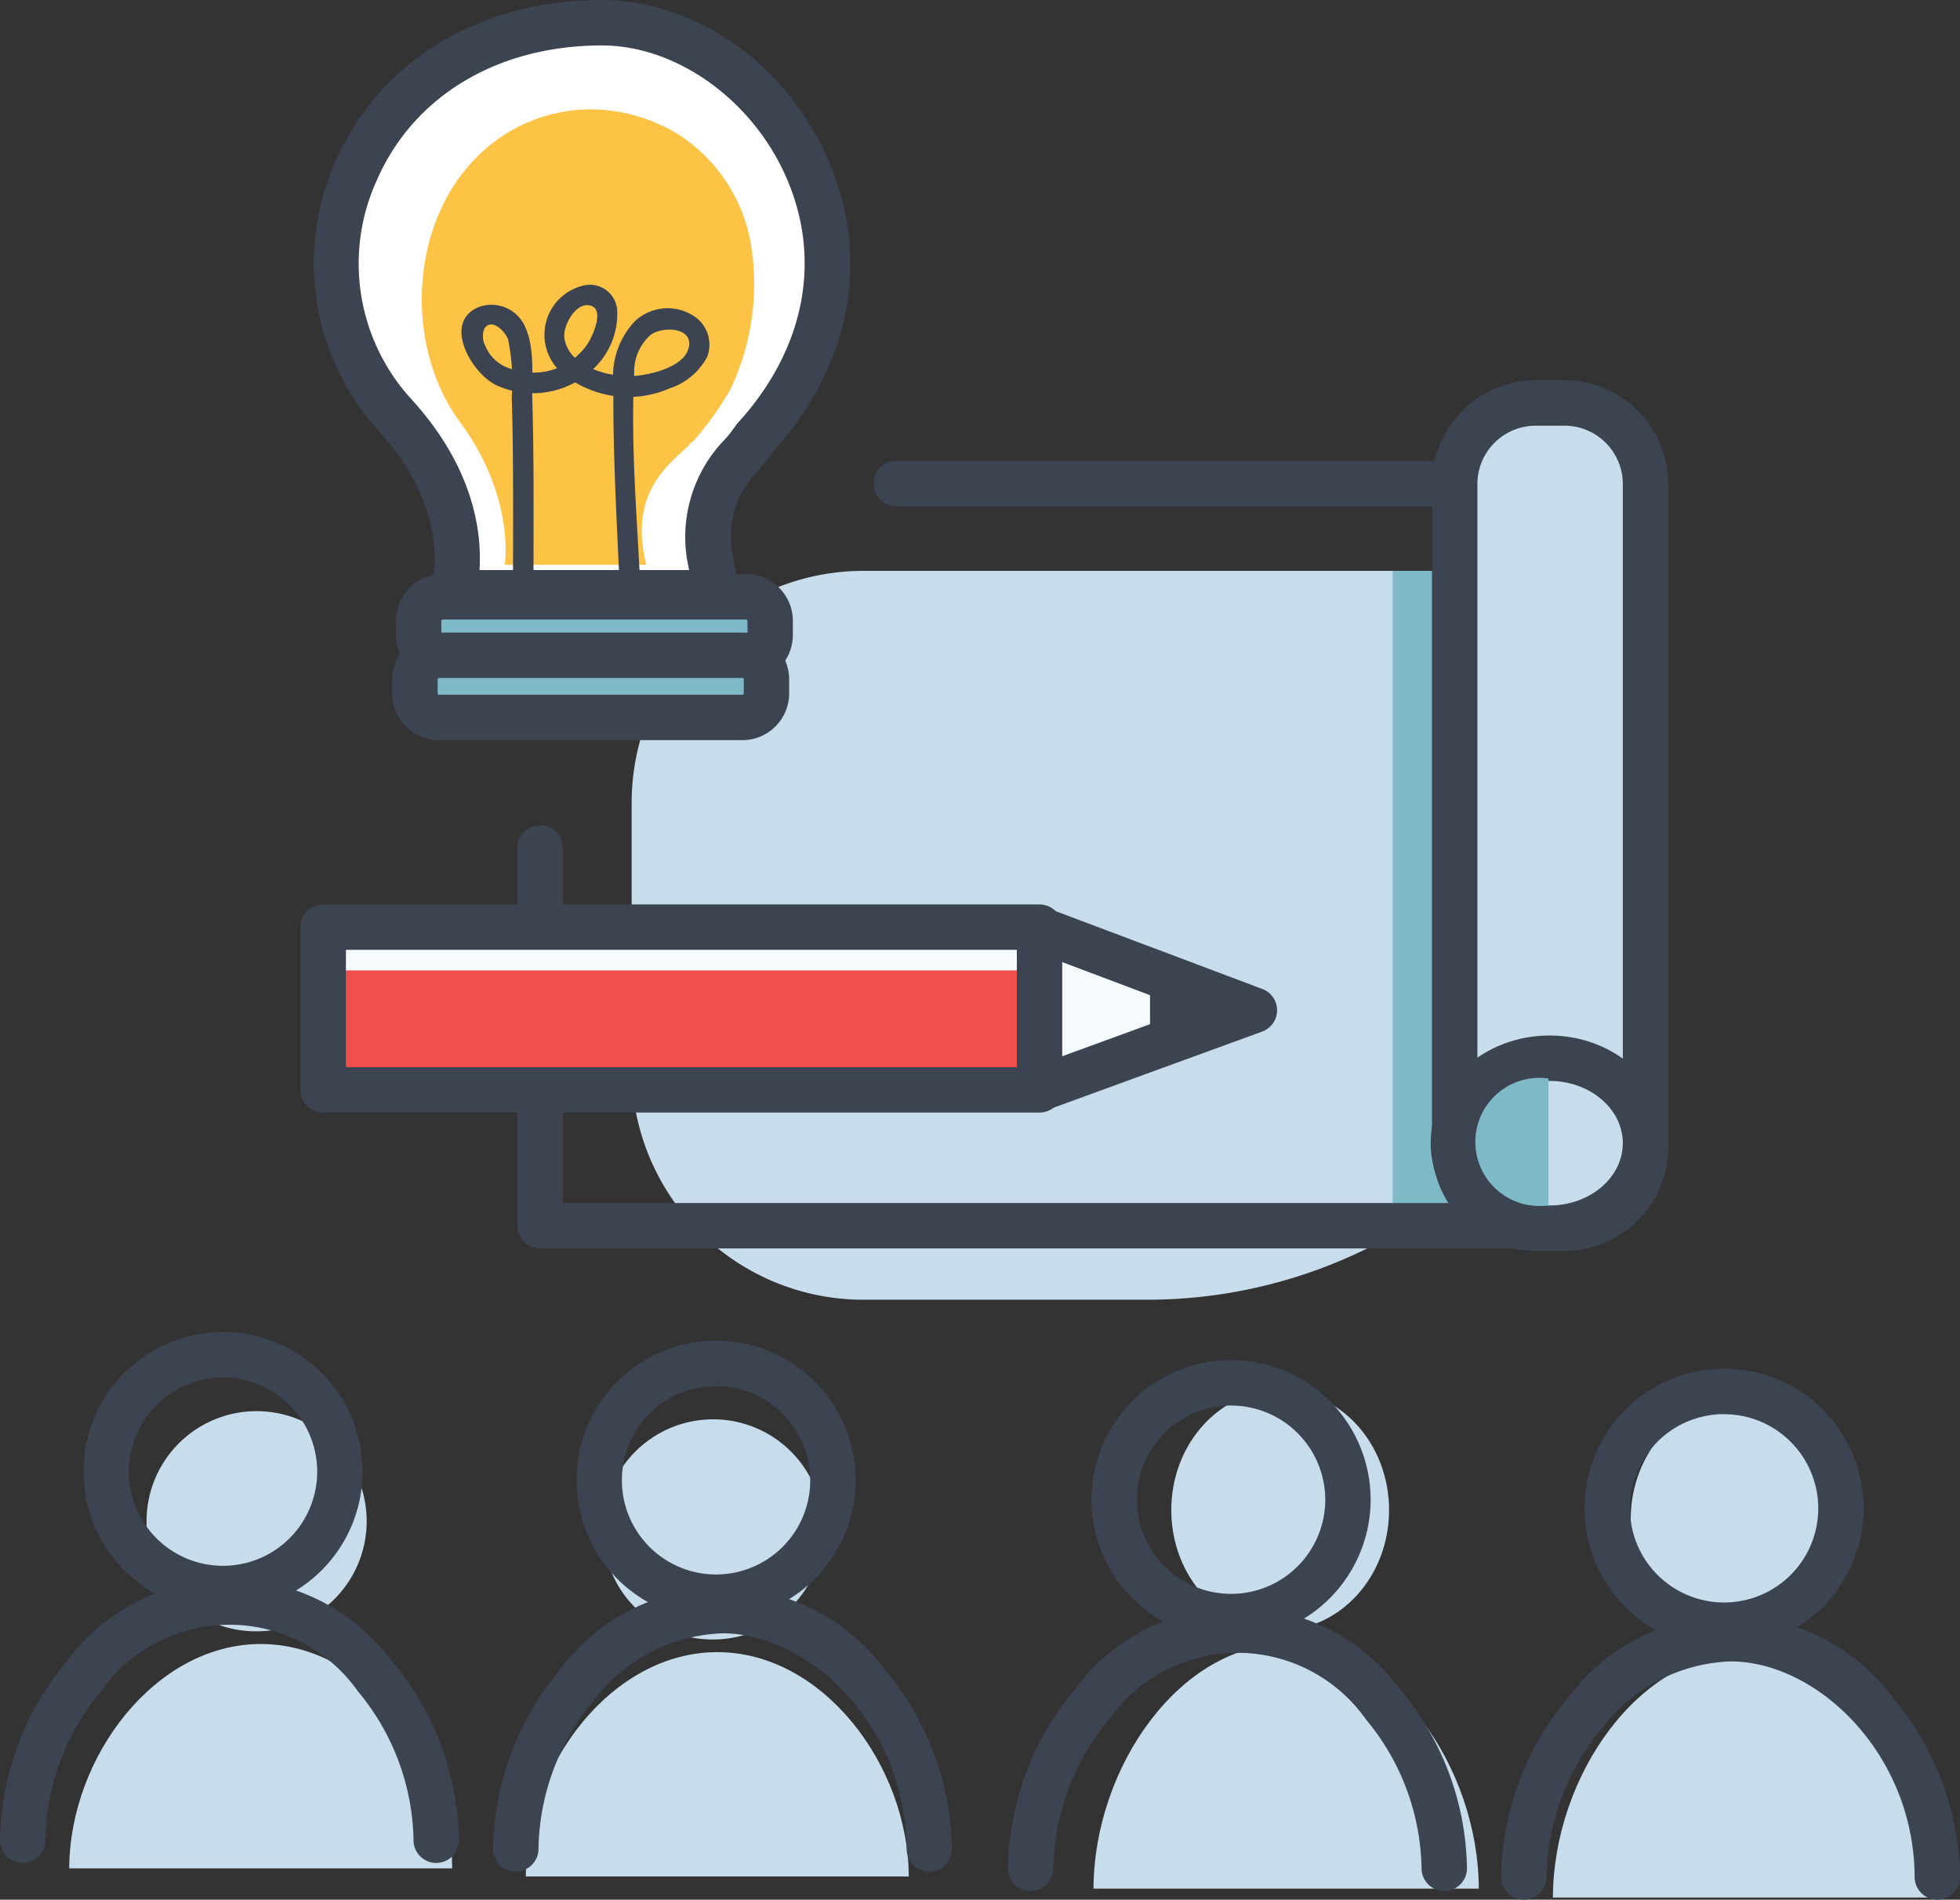
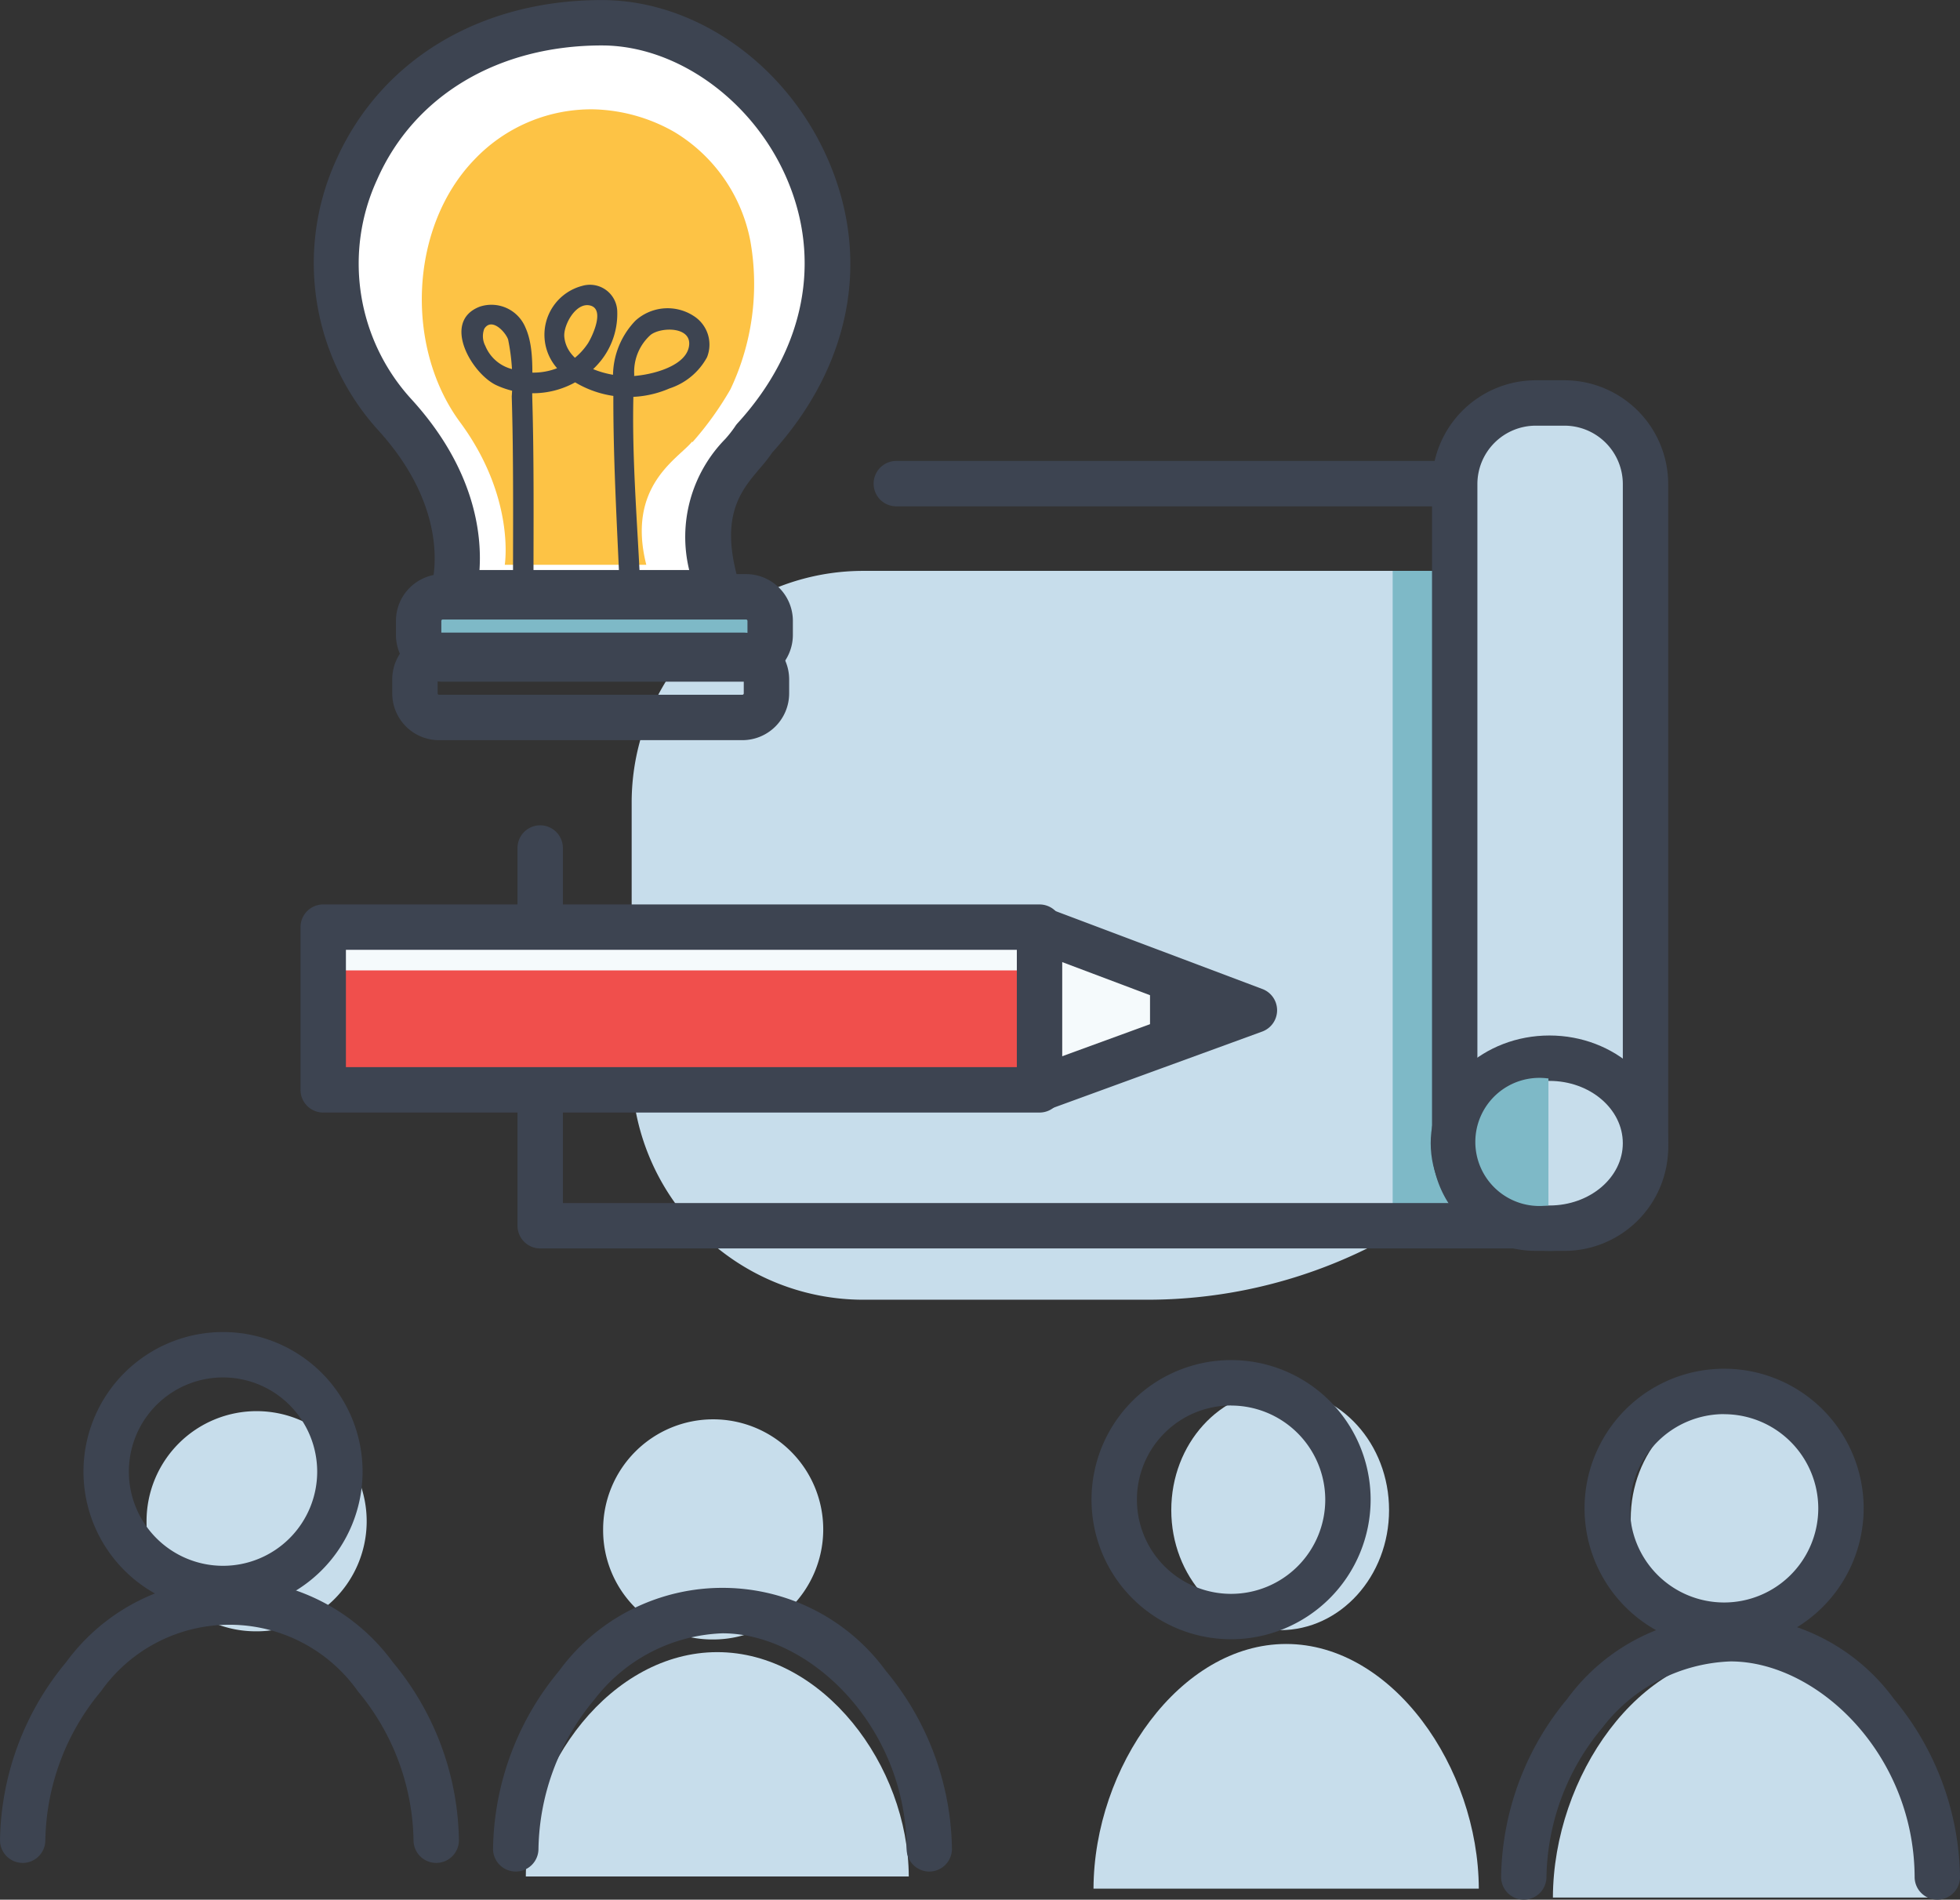
<svg xmlns="http://www.w3.org/2000/svg" id="illust" width="123.369" height="119.549" viewBox="0 0 123.369 119.549">
  <rect x="0" y="0" width="123.369" height="119.549" fill="#333333" stroke="none" />
  <g id="グループ_1059" data-name="グループ 1059" transform="translate(32.574 23.932)">
    <path id="長方形_4592" data-name="長方形 4592" d="M14.582,0H49.16A14.582,14.582,0,0,1,63.742,14.582v0A31.285,31.285,0,0,1,32.457,45.867H14.582A14.582,14.582,0,0,1,0,31.285v-16.7A14.582,14.582,0,0,1,14.582,0Z" transform="translate(7.185 11.994)" fill="#c7ddeb" />
    <rect id="長方形_4593" data-name="長方形 4593" width="9.878" height="41.122" transform="translate(55.085 11.994)" fill="#7eb9c7" />
    <path id="パス_1556" data-name="パス 1556" d="M5232.349,1438.444H5168.74a1.429,1.429,0,0,1-1.429-1.428v-23.771a1.428,1.428,0,1,1,2.856,0v22.342h60.752v-43.843h-39.764a1.428,1.428,0,0,1,0-2.857h41.192a1.428,1.428,0,0,1,1.428,1.429v46.7A1.428,1.428,0,0,1,5232.349,1438.444Z" transform="translate(-5167.312 -1383.811)" fill="#3d4451" />
    <g id="グループ_1057" data-name="グループ 1057" transform="translate(57.562)">
      <rect id="長方形_4594" data-name="長方形 4594" width="12.009" height="51.932" rx="6.005" transform="translate(1.428 1.429)" fill="#c7ddeb" />
      <path id="パス_1557" data-name="パス 1557" d="M5461.229,1418.491h-1.807a6.537,6.537,0,0,1-6.529-6.53v-41.729a6.537,6.537,0,0,1,6.529-6.53h1.807a6.538,6.538,0,0,1,6.53,6.53v41.729A6.537,6.537,0,0,1,5461.229,1418.491Zm-1.807-51.932a3.678,3.678,0,0,0-3.673,3.673v41.729a3.678,3.678,0,0,0,3.673,3.673h1.807a3.678,3.678,0,0,0,3.674-3.673v-41.729a3.678,3.678,0,0,0-3.674-3.673Z" transform="translate(-5452.893 -1363.703)" fill="#3d4451" />
    </g>
    <g id="グループ_1058" data-name="グループ 1058" transform="translate(57.479 41.233)">
      <ellipse id="楕円形_3" data-name="楕円形 3" cx="6.046" cy="5.349" rx="6.046" ry="5.349" transform="translate(1.428 1.428)" fill="#c7ddeb" />
      <path id="パス_1558" data-name="パス 1558" d="M5459.956,1581.828c-4.121,0-7.474-3.041-7.474-6.778s3.353-6.778,7.474-6.778,7.475,3.041,7.475,6.778S5464.077,1581.828,5459.956,1581.828Zm0-10.7c-2.546,0-4.618,1.759-4.618,3.921s2.072,3.921,4.618,3.921,4.618-1.759,4.618-3.921S5462.5,1571.129,5459.956,1571.129Z" transform="translate(-5452.482 -1568.272)" fill="#3d4451" />
    </g>
    <path id="パス_1559" data-name="パス 1559" d="M5471.08,1581.656h-.062a4.032,4.032,0,1,0,0,8h.063Z" transform="translate(-5406.191 -1537.725)" fill="#7eb9c7" />
  </g>
  <g id="グループ_1061" data-name="グループ 1061" transform="translate(18.917 56.918)">
    <g id="グループ_1060" data-name="グループ 1060" transform="translate(45.02 0.112)">
      <path id="パス_1560" data-name="パス 1560" d="M5330,1535l13.591,5.119L5330,1545.078" transform="translate(-5328.571 -1533.572)" fill="#f5fafc" />
      <path id="パス_1561" data-name="パス 1561" d="M5324.341,1540.847a1.429,1.429,0,0,1-.49-2.771l9.972-3.639-9.985-3.761a1.428,1.428,0,0,1,1.007-2.673l13.59,5.119a1.428,1.428,0,0,1-.014,2.678l-13.59,4.959A1.422,1.422,0,0,1,5324.341,1540.847Z" transform="translate(-5322.912 -1527.912)" fill="#3d4451" />
    </g>
    <rect id="長方形_4595" data-name="長方形 4595" width="45.087" height="10.239" transform="translate(1.428 1.428)" fill="#f5fafc" />
    <path id="パス_1562" data-name="パス 1562" d="M5364.828,1547.092v5.3l6.484-2.8Z" transform="translate(-5311.359 -1543.115)" fill="#3d4451" />
    <rect id="長方形_4596" data-name="長方形 4596" width="45.1" height="8.171" transform="translate(1.415 4.151)" fill="#f04f4c" />
    <path id="パス_1563" data-name="パス 1563" d="M5146.068,1540.453h-45.087a1.428,1.428,0,0,1-1.428-1.428v-10.24a1.428,1.428,0,0,1,1.428-1.428h45.087a1.429,1.429,0,0,1,1.429,1.428v10.24A1.429,1.429,0,0,1,5146.068,1540.453Zm-43.658-2.857h42.23v-7.383h-42.23Z" transform="translate(-5099.554 -1527.357)" fill="#3d4451" />
  </g>
  <g id="グループ_1074" data-name="グループ 1074" transform="translate(0 83.827)">
    <g id="グループ_1064" data-name="グループ 1064" transform="translate(4.357 4.98)">
      <g id="グループ_1062" data-name="グループ 1062">
        <path id="パス_1564" data-name="パス 1564" d="M5058.271,1699.418a6.928,6.928,0,1,0-6.812-6.927A6.87,6.87,0,0,0,5058.271,1699.418Z" transform="translate(-5046.592 -1685.565)" fill="#c7ddeb" />
-         <path id="パス_1565" data-name="パス 1565" d="M5051.422,1772.374c-.028-7.007-5.413-14.119-12.052-14.119s-12.023,7.112-12.052,14.119" transform="translate(-5027.318 -1743.603)" fill="#c7ddeb" />
      </g>
      <g id="グループ_1063" data-name="グループ 1063" transform="translate(28.74 0.513)">
        <path id="パス_1566" data-name="パス 1566" d="M5200.856,1701.962a6.927,6.927,0,1,0-6.812-6.927A6.87,6.87,0,0,0,5200.856,1701.962Z" transform="translate(-5189.178 -1688.109)" fill="#c7ddeb" />
        <path id="パス_1567" data-name="パス 1567" d="M5194.008,1774.917c-.028-7.007-5.413-14.119-12.053-14.119s-12.022,7.112-12.051,14.119" transform="translate(-5169.904 -1746.147)" fill="#c7ddeb" />
      </g>
    </g>
    <g id="グループ_1067" data-name="グループ 1067">
      <g id="グループ_1065" data-name="グループ 1065">
        <path id="パス_1568" data-name="パス 1568" d="M5040.554,1678.427a8.784,8.784,0,1,1,8.784-8.784A8.794,8.794,0,0,1,5040.554,1678.427Zm0-14.711a5.927,5.927,0,1,0,5.927,5.927A5.934,5.934,0,0,0,5040.554,1663.716Z" transform="translate(-5026.516 -1660.859)" fill="#3d4451" />
        <path id="パス_1569" data-name="パス 1569" d="M5007.131,1755.9h-.006a1.429,1.429,0,0,1-1.422-1.434,17.905,17.905,0,0,1,4.163-11.2,12.734,12.734,0,0,1,20.56,0,17.908,17.908,0,0,1,4.162,11.2,1.429,1.429,0,0,1-1.423,1.434h-.006a1.427,1.427,0,0,1-1.428-1.422,15.008,15.008,0,0,0-3.5-9.377,9.9,9.9,0,0,0-16.175,0,15.012,15.012,0,0,0-3.5,9.377A1.429,1.429,0,0,1,5007.131,1755.9Z" transform="translate(-5005.702 -1722.491)" fill="#3d4451" />
      </g>
      <g id="グループ_1066" data-name="グループ 1066" transform="translate(31.034 0.545)">
-         <path id="パス_1570" data-name="パス 1570" d="M5194.523,1681.129a8.784,8.784,0,1,1,8.784-8.784A8.794,8.794,0,0,1,5194.523,1681.129Zm0-14.711a5.927,5.927,0,1,0,5.926,5.927A5.933,5.933,0,0,0,5194.523,1666.418Z" transform="translate(-5180.485 -1663.561)" fill="#3d4451" />
        <path id="パス_1571" data-name="パス 1571" d="M5161.1,1758.6h-.006a1.43,1.43,0,0,1-1.423-1.434,17.911,17.911,0,0,1,4.163-11.2,12.733,12.733,0,0,1,20.56,0,17.906,17.906,0,0,1,4.163,11.2,1.43,1.43,0,0,1-1.424,1.434h0a1.429,1.429,0,0,1-1.429-1.423c-.032-7.767-6.144-13.57-11.586-13.57a10.646,10.646,0,0,0-8.087,4.193,15,15,0,0,0-3.5,9.377A1.429,1.429,0,0,1,5161.1,1758.6Z" transform="translate(-5159.672 -1725.193)" fill="#3d4451" />
      </g>
    </g>
    <g id="グループ_1070" data-name="グループ 1070" transform="translate(68.829 3.651)">
      <g id="グループ_1068" data-name="グループ 1068">
        <path id="パス_1572" data-name="パス 1572" d="M5378.325,1694.082c3.785,0,6.854-3.383,6.854-7.556s-3.068-7.554-6.854-7.554-6.854,3.382-6.854,7.554S5374.54,1694.082,5378.325,1694.082Z" transform="translate(-5366.576 -1678.973)" fill="#c7ddeb" />
        <path id="パス_1573" data-name="パス 1573" d="M5371.434,1773.653c-.028-7.642-5.446-15.4-12.126-15.4s-12.1,7.757-12.126,15.4" transform="translate(-5347.182 -1742.274)" fill="#c7ddeb" />
      </g>
      <g id="グループ_1069" data-name="グループ 1069" transform="translate(28.918 0.559)">
        <path id="パス_1574" data-name="パス 1574" d="M5521.794,1696.856c3.785,0,6.853-3.382,6.853-7.555s-3.067-7.554-6.853-7.554-6.854,3.382-6.854,7.554S5518.008,1696.856,5521.794,1696.856Z" transform="translate(-5510.043 -1681.747)" fill="#c7ddeb" />
        <path id="パス_1575" data-name="パス 1575" d="M5514.9,1776.428c-.028-7.643-5.445-15.4-12.126-15.4s-12.1,7.756-12.125,15.4" transform="translate(-5490.651 -1745.049)" fill="#c7ddeb" />
      </g>
    </g>
    <g id="グループ_1073" data-name="グループ 1073" transform="translate(63.45 1.769)">
      <g id="グループ_1071" data-name="グループ 1071">
        <path id="パス_1576" data-name="パス 1576" d="M5355.347,1687.2a8.784,8.784,0,1,1,8.782-8.784A8.795,8.795,0,0,1,5355.347,1687.2Zm0-14.711a5.927,5.927,0,1,0,5.926,5.926A5.934,5.934,0,0,0,5355.347,1672.493Z" transform="translate(-5341.307 -1669.636)" fill="#3d4451" />
-         <path id="パス_1577" data-name="パス 1577" d="M5321.923,1764.676h-.006a1.43,1.43,0,0,1-1.423-1.434,17.907,17.907,0,0,1,4.163-11.2,12.733,12.733,0,0,1,20.56,0,17.913,17.913,0,0,1,4.163,11.2,1.43,1.43,0,0,1-1.423,1.434h-.006a1.429,1.429,0,0,1-1.429-1.423,15.006,15.006,0,0,0-3.5-9.377,9.9,9.9,0,0,0-16.175,0,15.006,15.006,0,0,0-3.5,9.377A1.429,1.429,0,0,1,5321.923,1764.676Z" transform="translate(-5320.494 -1731.267)" fill="#3d4451" />
      </g>
      <g id="グループ_1072" data-name="グループ 1072" transform="translate(31.034 0.544)">
        <path id="パス_1578" data-name="パス 1578" d="M5509.315,1689.9a8.784,8.784,0,1,1,8.783-8.784A8.794,8.794,0,0,1,5509.315,1689.9Zm0-14.711a5.927,5.927,0,1,0,5.926,5.927A5.933,5.933,0,0,0,5509.315,1675.194Z" transform="translate(-5495.277 -1672.337)" fill="#3d4451" />
        <path id="パス_1579" data-name="パス 1579" d="M5475.893,1767.377h-.006a1.429,1.429,0,0,1-1.422-1.434,17.907,17.907,0,0,1,4.162-11.2,12.735,12.735,0,0,1,20.561,0,17.906,17.906,0,0,1,4.162,11.2,1.429,1.429,0,0,1-1.423,1.434h-.006a1.428,1.428,0,0,1-1.428-1.423c-.033-7.767-6.144-13.57-11.586-13.57a10.645,10.645,0,0,0-8.087,4.193,15.009,15.009,0,0,0-3.5,9.377A1.429,1.429,0,0,1,5475.893,1767.377Z" transform="translate(-5474.464 -1733.969)" fill="#3d4451" />
      </g>
    </g>
  </g>
  <g id="グループ_1083" data-name="グループ 1083" transform="translate(19.757 0)">
    <g id="グループ_1080" data-name="グループ 1080">
      <g id="グループ_1079" data-name="グループ 1079">
        <g id="グループ_1078" data-name="グループ 1078">
          <g id="グループ_1075" data-name="グループ 1075" transform="translate(1.688 1.428)">
            <path id="パス_1580" data-name="パス 1580" d="M5128.53,1252.054c-13.915-.1-21.136,15.812-13.058,24.639,5.436,5.939,3.686,11.231,3.686,11.231h16.7c-1.957-6.233,1.27-8.09,2.26-9.7C5148.74,1266.607,5141.519,1252.148,5128.53,1252.054Z" transform="translate(-5112.094 -1252.054)" fill="#fff" />
          </g>
          <g id="グループ_1076" data-name="グループ 1076" transform="translate(6.792 6.877)">
            <path id="パス_1581" data-name="パス 1581" d="M5154.432,1300.008c-.867,1.076-4.142,2.768-2.88,7.749h-8.909s.69-4.229-2.814-8.975c-3.474-4.705-3.2-12.278.9-16.525a10.14,10.14,0,0,1,7.522-3.164,10.768,10.768,0,0,1,5.067,1.425,10.248,10.248,0,0,1,4.783,6.864,15.471,15.471,0,0,1-1.25,9.323,20.19,20.19,0,0,1-2.394,3.333" transform="translate(-5137.42 -1279.089)" fill="#fdc345" />
          </g>
          <g id="グループ_1077" data-name="グループ 1077">
            <path id="パス_1582" data-name="パス 1582" d="M5129.176,1283.7h-16.7a1.428,1.428,0,0,1-1.356-1.877c.054-.175,1.363-4.631-3.384-9.818a15.654,15.654,0,0,1-2.646-16.889c2.8-6.351,9.062-10.143,16.758-10.143,5.868,0,11.577,4.007,14.205,9.971,2.763,6.267,1.5,13-3.476,18.5a10.611,10.611,0,0,1-.784,1c-1.224,1.44-2.61,3.073-1.252,7.4a1.428,1.428,0,0,1-1.362,1.856Zm-15.03-2.857h13.2a8.8,8.8,0,0,1,2.271-8.249,7.458,7.458,0,0,0,.606-.77,1.479,1.479,0,0,1,.161-.214c4.242-4.641,5.355-10.3,3.055-15.515-2.145-4.867-6.911-8.266-11.591-8.266-6.529,0-11.816,3.154-14.144,8.437a12.632,12.632,0,0,0,2.14,13.808C5113.837,1274.438,5114.3,1278.547,5114.146,1280.839Z" transform="translate(-5103.722 -1244.969)" fill="#3d4451" />
          </g>
        </g>
      </g>
      <path id="パス_1583" data-name="パス 1583" d="M5154.337,1352.954c0-3.933.04-7.867-.073-11.8-.041-1.407.168-3.225-.435-4.545a2.317,2.317,0,0,0-2.879-1.306c-2.432.938-.479,4.261,1.089,4.958a5.49,5.49,0,0,0,6.569-1.595,4.735,4.735,0,0,0,1-3.116,1.72,1.72,0,0,0-2.187-1.562,3.18,3.18,0,0,0-1.348,5.439,6.52,6.52,0,0,0,6.824,1.02,4.144,4.144,0,0,0,2.361-1.959,2.132,2.132,0,0,0-.818-2.589,3.012,3.012,0,0,0-3.684.282,5.036,5.036,0,0,0-1.387,4.021c-.045,4.376.225,8.75.409,13.12.035.831,1.331.836,1.3,0-.192-4.559-.638-9.206-.4-13.769a3.109,3.109,0,0,1,1.038-2.481c.685-.523,2.7-.524,2.393.805-.3,1.3-2.7,1.8-3.783,1.8-1.47,0-3.889-.7-4.049-2.488-.063-.706.707-2.165,1.609-1.965.972.216.167,1.911-.106,2.362a4.107,4.107,0,0,1-4.731,1.658,2.475,2.475,0,0,1-1.741-1.47,1.309,1.309,0,0,1-.068-1.082c.464-.733,1.331.194,1.5.674a12.984,12.984,0,0,1,.229,3.586q.059,2,.073,4c.025,2.666.007,5.333.007,8a.648.648,0,0,0,1.295,0Z" transform="translate(-5140.515 -1316.002)" fill="#3d4451" />
    </g>
    <g id="グループ_1081" data-name="グループ 1081" transform="translate(5.164 36.13)">
      <rect id="長方形_4597" data-name="長方形 4597" width="22.127" height="3.913" rx="1.956" transform="translate(1.429 1.428)" fill="#7eb9c7" />
      <path id="パス_1584" data-name="パス 1584" d="M5151.383,1430.989h-19.1a2.945,2.945,0,0,1-2.942-2.942v-.886a2.945,2.945,0,0,1,2.942-2.942h19.1a2.945,2.945,0,0,1,2.942,2.942v.886A2.945,2.945,0,0,1,5151.383,1430.989Zm-19.1-3.913a.089.089,0,0,0-.085.085v.886a.089.089,0,0,0,.085.085h19.1a.089.089,0,0,0,.084-.085v-.886a.089.089,0,0,0-.084-.085Z" transform="translate(-5129.34 -1424.219)" fill="#3d4451" />
    </g>
    <g id="グループ_1082" data-name="グループ 1082" transform="translate(4.931 39.809)">
-       <rect id="長方形_4598" data-name="長方形 4598" width="22.127" height="3.913" rx="1.956" transform="translate(1.428 1.428)" fill="#7eb9c7" />
      <path id="パス_1585" data-name="パス 1585" d="M5150.227,1449.245h-19.1a2.945,2.945,0,0,1-2.941-2.942v-.886a2.945,2.945,0,0,1,2.941-2.942h19.1a2.946,2.946,0,0,1,2.942,2.942v.886A2.946,2.946,0,0,1,5150.227,1449.245Zm-19.1-3.913a.089.089,0,0,0-.084.085v.886a.089.089,0,0,0,.084.085h19.1a.089.089,0,0,0,.085-.085v-.886a.089.089,0,0,0-.085-.085Z" transform="translate(-5128.185 -1442.475)" fill="#3d4451" />
    </g>
  </g>
</svg>